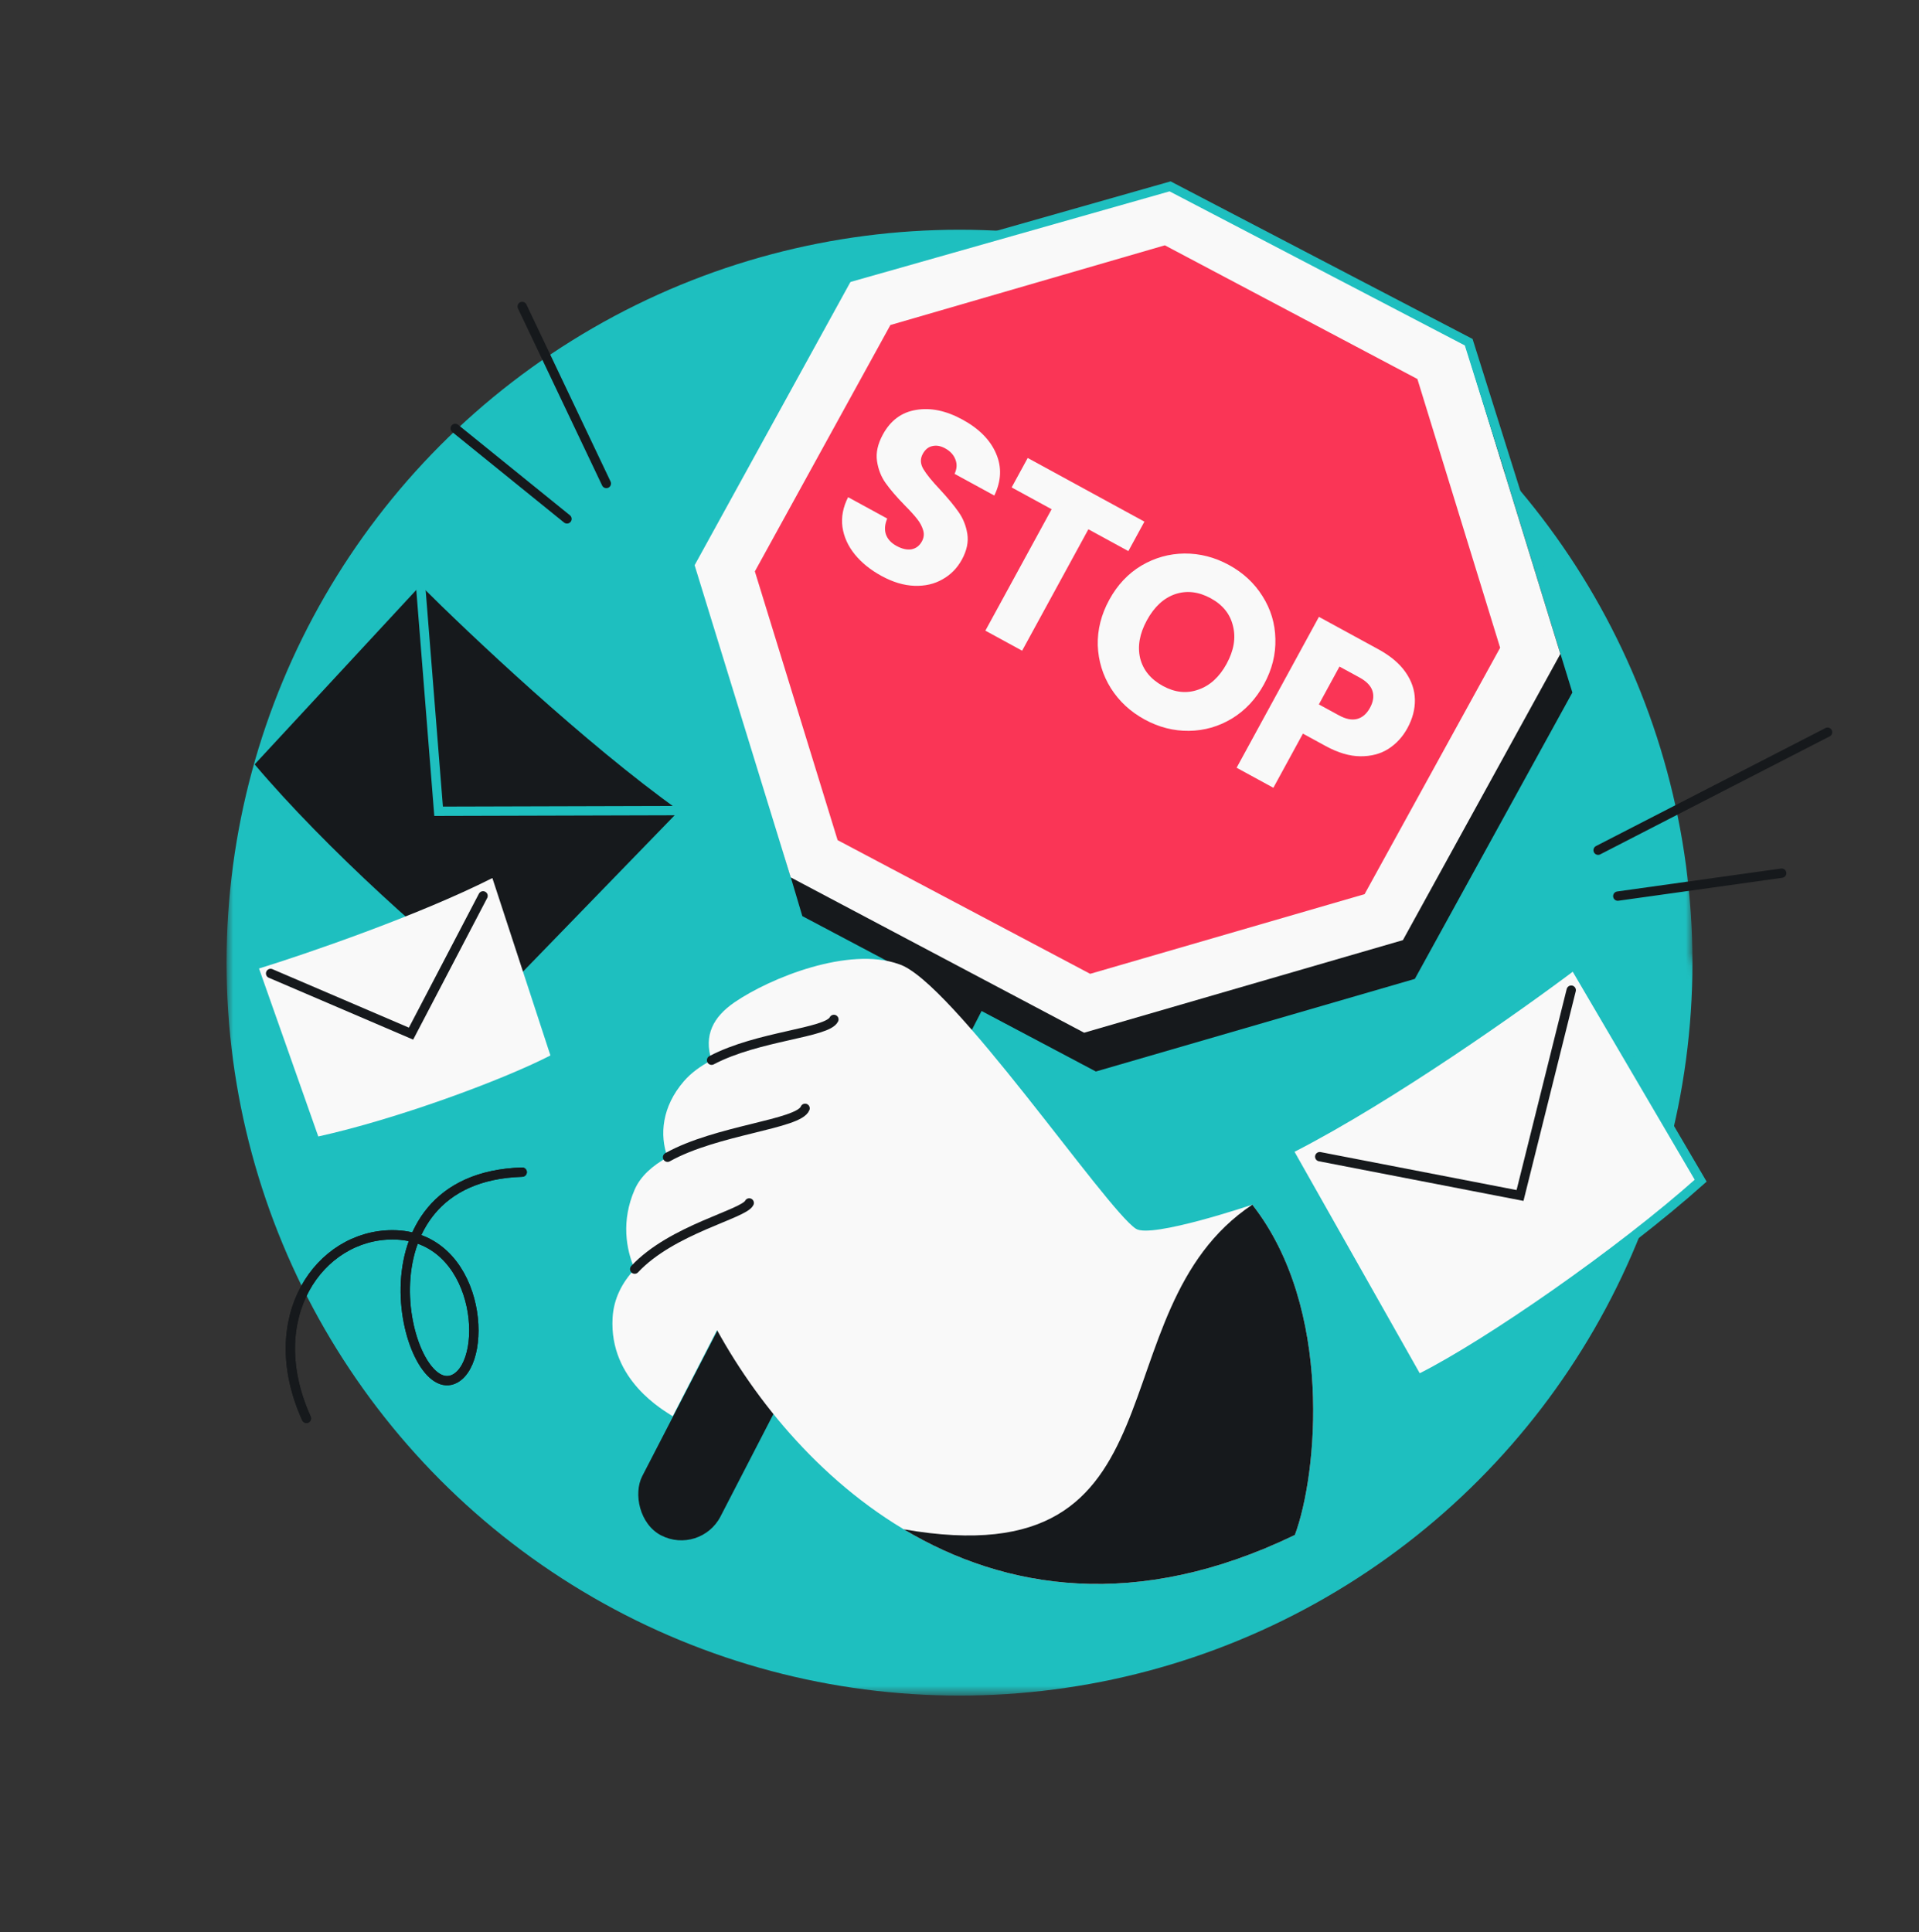
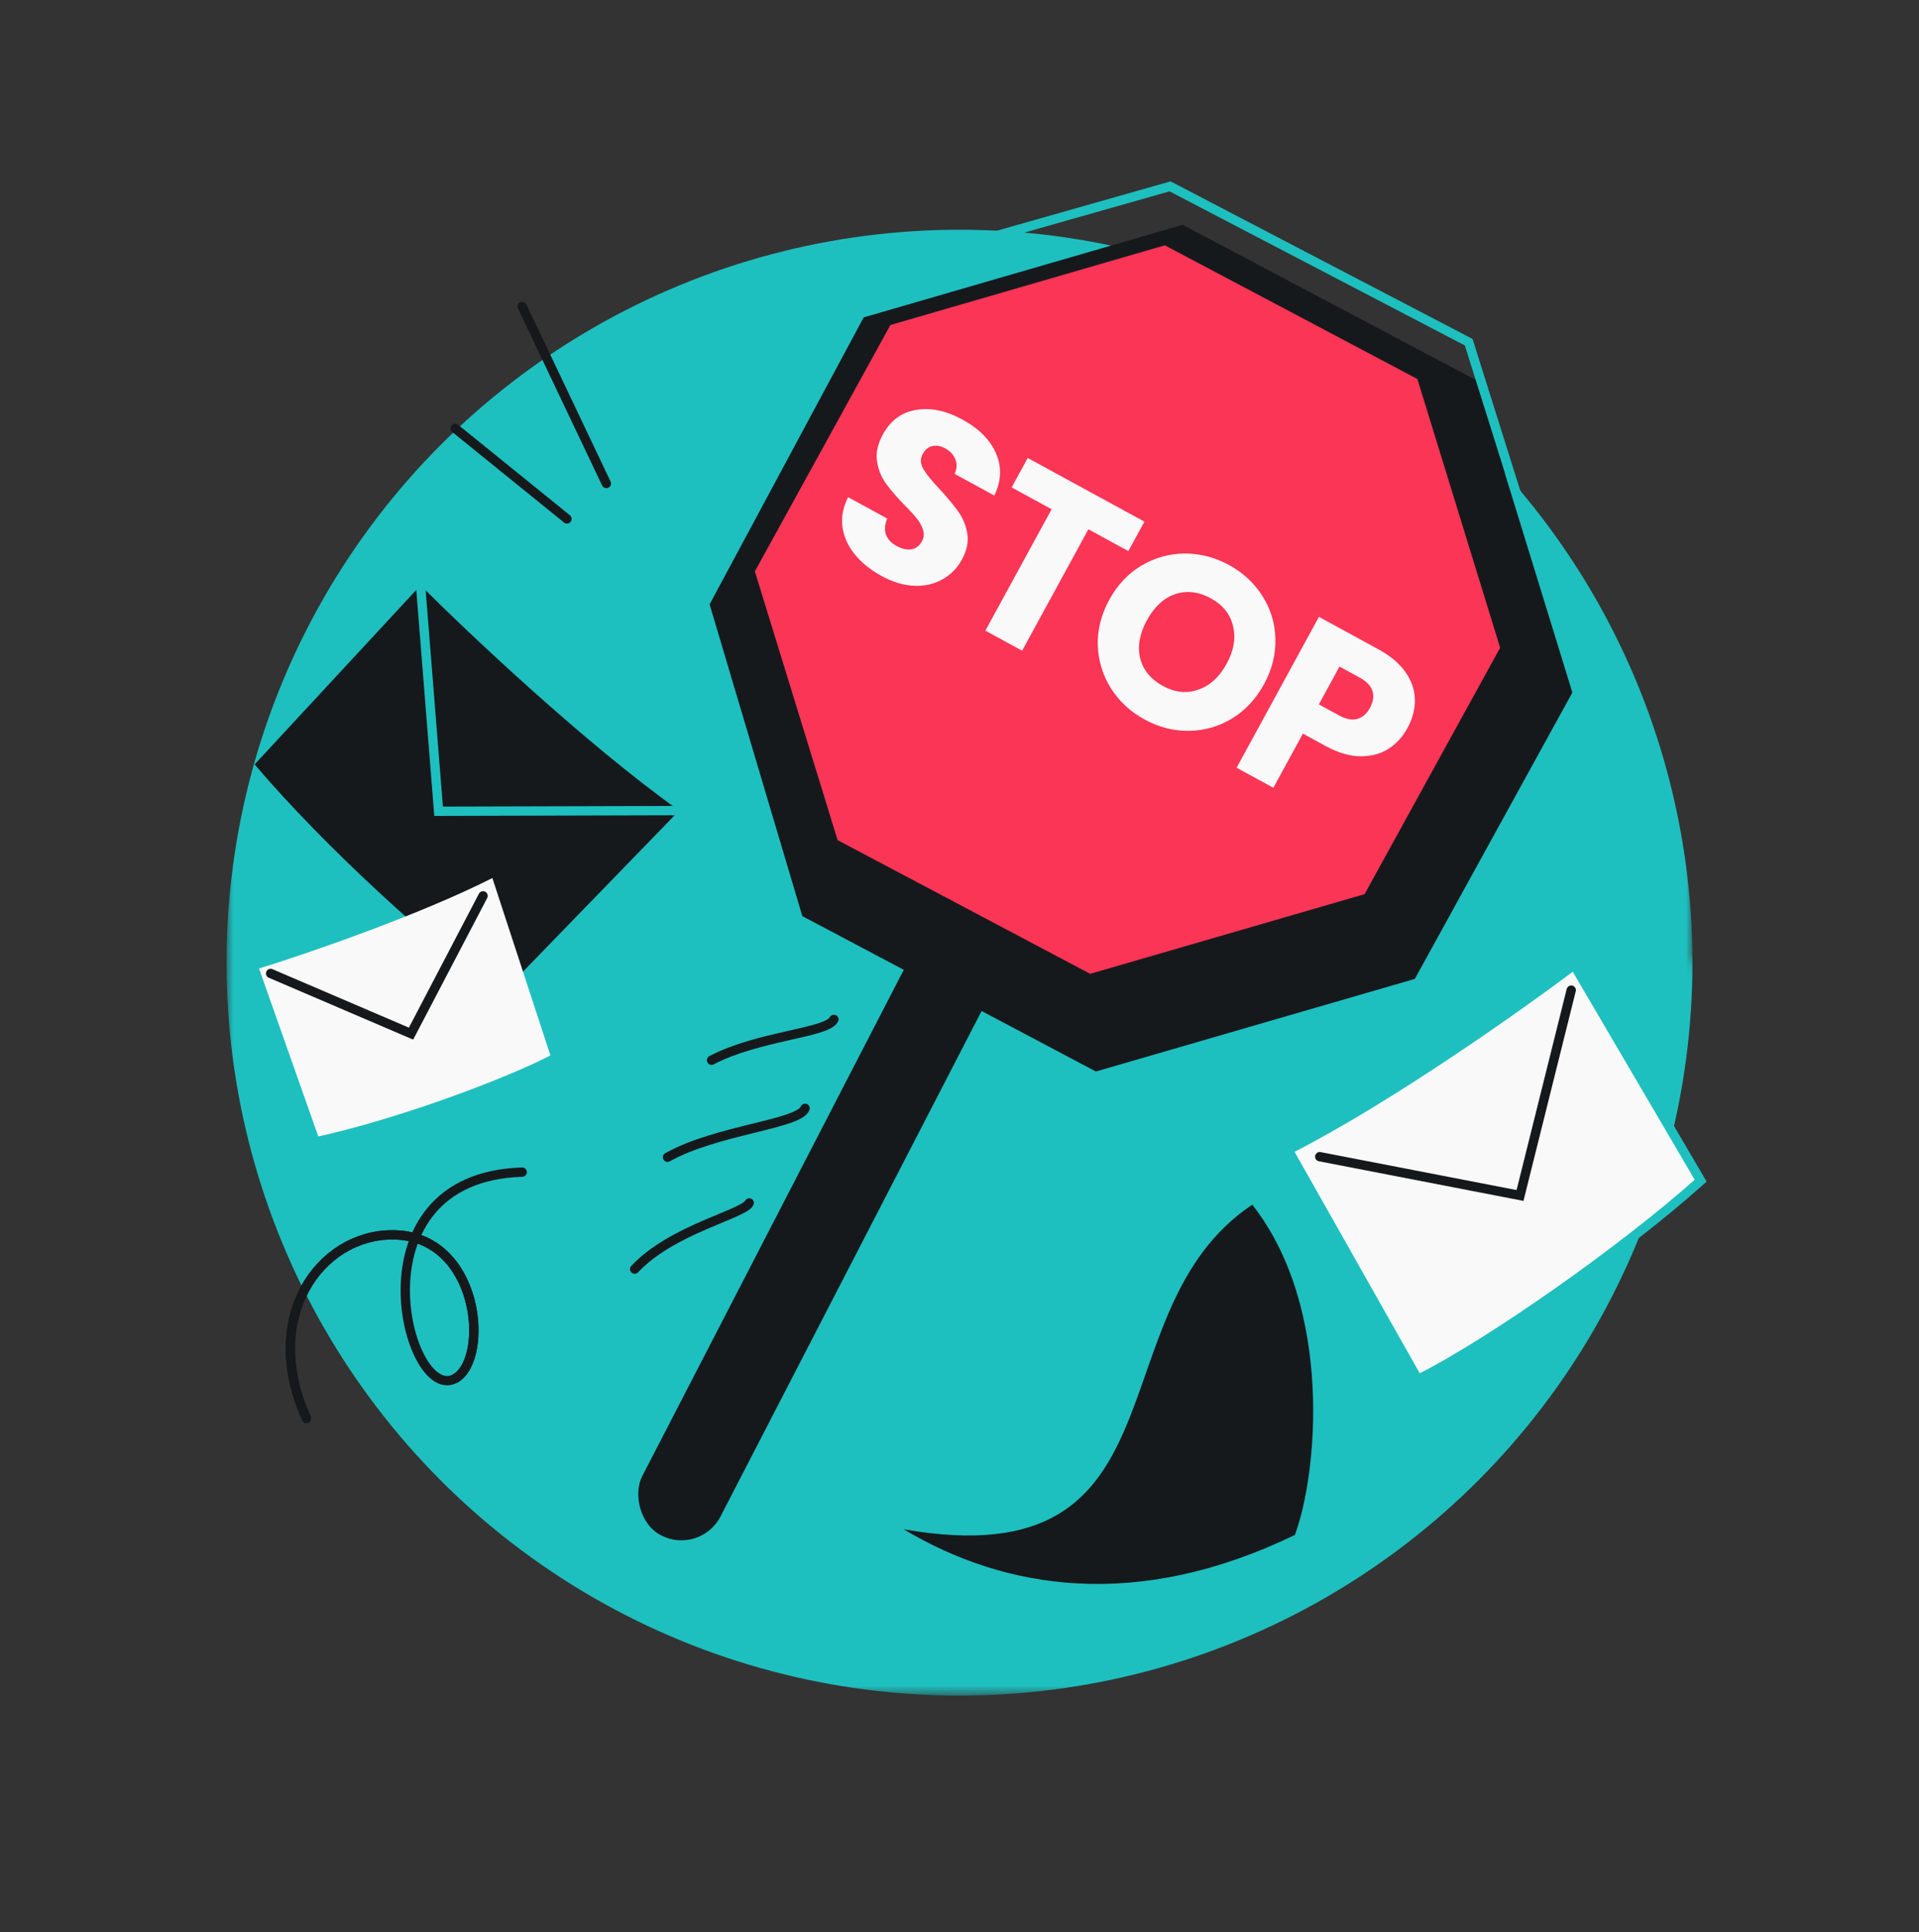
<svg xmlns="http://www.w3.org/2000/svg" width="144" height="145" viewBox="0 0 144 145" fill="none">
  <rect x="0" y="0" width="144" height="145" fill="#333333" stroke="none" />
  <mask id="mask0_191_1422" style="mask-type:alpha" maskUnits="userSpaceOnUse" x="17" y="9" width="112" height="119">
    <path d="M127 72.24V9.24L72 9.24H17V72.24V127.24H72H129V72.24H127Z" fill="#1EBFBF" />
  </mask>
  <g mask="url(#mask0_191_1422)">
    <circle cx="72" cy="72.24" r="55" fill="#1EBFBF" />
    <rect x="72.634" y="63.452" width="6.607" height="56.558" rx="3.303" transform="rotate(27.317 72.634 63.452)" fill="#16191C" />
    <path d="M88.745 16.868L110.772 28.528L117.989 51.968L106.168 73.457L82.233 80.407L60.206 68.746L53.248 45.351L64.81 23.818L88.745 16.868Z" fill="#16191C" />
-     <path d="M87.86 13.991L109.875 25.645L117.088 49.072L105.273 70.549L81.352 77.496L59.337 65.842L52.124 42.414L63.939 20.937L87.86 13.991Z" fill="#F9F9F9" />
    <path d="M63.487 20.891L68.945 19.341L87.802 13.985L110.21 25.679L115.49 42.461" stroke="#1EBFBF" stroke-width="0.7" stroke-linecap="round" />
    <path d="M87.408 18.409L106.36 28.441L112.569 48.609L102.398 67.098L81.805 73.077L62.853 63.045L56.644 42.878L66.815 24.389L87.408 18.409Z" fill="#FA3556" />
    <path d="M66.151 43.221C65.323 42.77 64.654 42.23 64.145 41.604C63.636 40.977 63.326 40.292 63.216 39.548C63.116 38.81 63.258 38.064 63.641 37.31L66.576 38.912C66.391 39.355 66.36 39.757 66.484 40.117C66.614 40.467 66.878 40.751 67.276 40.968C67.684 41.191 68.057 41.275 68.393 41.222C68.735 41.157 68.997 40.958 69.179 40.625C69.331 40.345 69.361 40.061 69.267 39.773C69.184 39.49 69.035 39.214 68.82 38.943C68.616 38.678 68.302 38.333 67.879 37.906C67.271 37.282 66.797 36.73 66.458 36.252C66.119 35.774 65.903 35.224 65.81 34.601C65.717 33.978 65.865 33.312 66.252 32.603C66.827 31.549 67.657 30.935 68.743 30.76C69.835 30.574 70.994 30.816 72.219 31.485C73.467 32.165 74.308 33.015 74.743 34.033C75.183 35.041 75.14 36.092 74.613 37.186L71.63 35.558C71.808 35.181 71.829 34.822 71.693 34.483C71.563 34.133 71.304 33.853 70.917 33.641C70.584 33.459 70.265 33.404 69.961 33.476C69.663 33.536 69.423 33.733 69.241 34.066C69.042 34.432 69.058 34.811 69.291 35.203C69.524 35.595 69.941 36.108 70.543 36.744C71.139 37.39 71.601 37.949 71.93 38.422C72.269 38.9 72.488 39.444 72.587 40.056C72.685 40.668 72.55 41.313 72.18 41.99C71.828 42.636 71.342 43.13 70.721 43.475C70.111 43.826 69.409 43.987 68.615 43.959C67.822 43.931 67 43.685 66.151 43.221Z" fill="#F9F9F9" />
    <path d="M85.876 39.145L84.671 41.355L81.671 39.718L76.699 48.83L73.941 47.325L78.913 38.213L75.913 36.577L77.119 34.367L85.876 39.145Z" fill="#F9F9F9" />
    <path d="M85.892 53.992C84.827 53.412 83.984 52.63 83.361 51.649C82.75 50.673 82.421 49.601 82.375 48.432C82.346 47.258 82.633 46.117 83.238 45.01C83.842 43.902 84.642 43.049 85.64 42.449C86.647 41.854 87.727 41.55 88.879 41.537C90.041 41.529 91.154 41.816 92.219 42.397C93.283 42.977 94.121 43.755 94.733 44.731C95.356 45.713 95.679 46.782 95.703 47.939C95.738 49.103 95.454 50.238 94.85 51.345C94.245 52.453 93.442 53.312 92.439 53.923C91.442 54.523 90.367 54.83 89.216 54.843C88.064 54.857 86.956 54.573 85.892 53.992ZM87.265 51.476C88.168 51.969 89.052 52.061 89.918 51.752C90.795 51.45 91.504 50.803 92.043 49.814C92.589 48.814 92.749 47.869 92.523 46.979C92.314 46.083 91.758 45.389 90.855 44.896C89.941 44.398 89.048 44.294 88.177 44.587C87.317 44.885 86.611 45.539 86.06 46.55C85.514 47.55 85.346 48.497 85.555 49.393C85.781 50.283 86.351 50.978 87.265 51.476Z" fill="#F9F9F9" />
    <path d="M105.611 54.642C105.253 55.298 104.774 55.818 104.173 56.202C103.579 56.576 102.879 56.759 102.074 56.752C101.268 56.745 100.403 56.489 99.479 55.985L97.769 55.052L95.552 59.116L92.794 57.612L98.971 46.29L103.438 48.727C104.341 49.22 105.02 49.793 105.473 50.445C105.927 51.097 106.16 51.782 106.172 52.5C106.185 53.219 105.998 53.933 105.611 54.642ZM100.466 53.677C100.992 53.965 101.452 54.055 101.845 53.949C102.238 53.842 102.558 53.563 102.804 53.111C103.051 52.66 103.112 52.24 102.989 51.852C102.866 51.464 102.541 51.126 102.014 50.839L100.514 50.02L98.966 52.859L100.466 53.677Z" fill="#F9F9F9" />
-     <path d="M85.24 92.209C86.392 92.957 93.97 90.402 93.97 90.402C100.074 98.187 98.856 110.652 97.165 115.185C75.444 125.693 60.237 111.512 53.806 99.81L50.479 106.277C49.84 105.85 45.698 103.59 45.968 98.889C46.053 97.428 46.696 96.23 47.624 95.237C46.977 93.755 46.603 91.605 47.628 89.262C48.069 88.253 48.966 87.469 50.091 86.841C49.484 85.18 49.662 83.048 51.322 81.132C51.87 80.499 52.587 79.986 53.394 79.56C52.792 77.689 53.52 76.309 55.12 75.213C57.812 73.37 63.697 71.006 67.447 72.349C71.354 73.56 82.986 90.746 85.24 92.209Z" fill="#F9F9F9" />
    <path d="M93.971 90.401C100.075 98.186 98.857 110.652 97.166 115.185C85.325 120.913 75.421 119.304 67.818 114.761C89.461 118.524 82.003 98.37 93.971 90.401Z" fill="#16191C" />
    <path d="M62.575 76.498C62.068 77.531 56.887 77.72 53.396 79.56M60.413 83.17C59.946 84.382 53.791 84.773 50.092 86.84M56.222 90.27C55.824 91.114 50.428 92.238 47.626 95.236" stroke="#16191C" stroke-width="0.7" stroke-linecap="round" />
    <path d="M118.299 72.709C114.342 75.696 104.571 82.623 97.141 86.432L106.708 103.355C111.661 100.854 121.573 94.006 127.617 88.6L118.299 72.709Z" fill="#F9F9F9" />
    <path d="M118.299 72.709L127.617 88.6C121.573 94.006 111.661 100.854 106.708 103.355" stroke="#1EBFBF" stroke-width="0.7" stroke-linecap="round" />
    <path d="M99.032 86.798L114.061 89.71L117.903 74.302" stroke="#16191C" stroke-width="0.7" stroke-linecap="round" />
    <path d="M31.559 43.922C35.114 47.484 43.972 55.852 50.966 60.828L37.599 74.608C32.929 71.328 24.388 63.605 19.108 57.36L31.559 43.922Z" fill="#16191C" />
    <path d="M31.561 43.922L32.912 60.878L50.968 60.828" stroke="#1EBFBF" stroke-width="0.7" stroke-linecap="round" />
    <path d="M19.437 72.677C22.945 71.592 31.358 68.715 36.947 65.89L41.303 79.203C37.599 81.104 29.71 83.995 23.884 85.282L19.437 72.677Z" fill="#F9F9F9" />
    <path d="M36.248 67.226L30.843 77.565L20.306 73.049" stroke="#16191C" stroke-width="0.7" stroke-linecap="round" />
    <path d="M22.995 106.439C19.571 98.87 23.976 92.663 29.45 92.663C36.008 92.663 36.772 101.98 34.158 103.441C30.54 105.463 26.115 88.36 39.185 87.958" stroke="#16191C" stroke-width="0.7" stroke-linecap="round" />
-     <path d="M22.995 106.439C19.571 98.869 23.976 92.663 29.451 92.663C36.008 92.663 36.772 101.98 34.158 103.441C30.54 105.463 26.115 88.36 39.185 87.958M39.185 22.997L45.499 36.282M42.546 38.939L34.158 32.149" stroke="#16191C" stroke-width="0.7" stroke-linecap="round" />
+     <path d="M22.995 106.439C19.571 98.869 23.976 92.663 29.451 92.663C36.008 92.663 36.772 101.98 34.158 103.441M39.185 22.997L45.499 36.282M42.546 38.939L34.158 32.149" stroke="#16191C" stroke-width="0.7" stroke-linecap="round" />
  </g>
-   <path d="M137.139 54.946L119.921 63.801M121.397 67.245L133.696 65.523" stroke="#16191C" stroke-width="0.7" stroke-linecap="round" />
</svg>